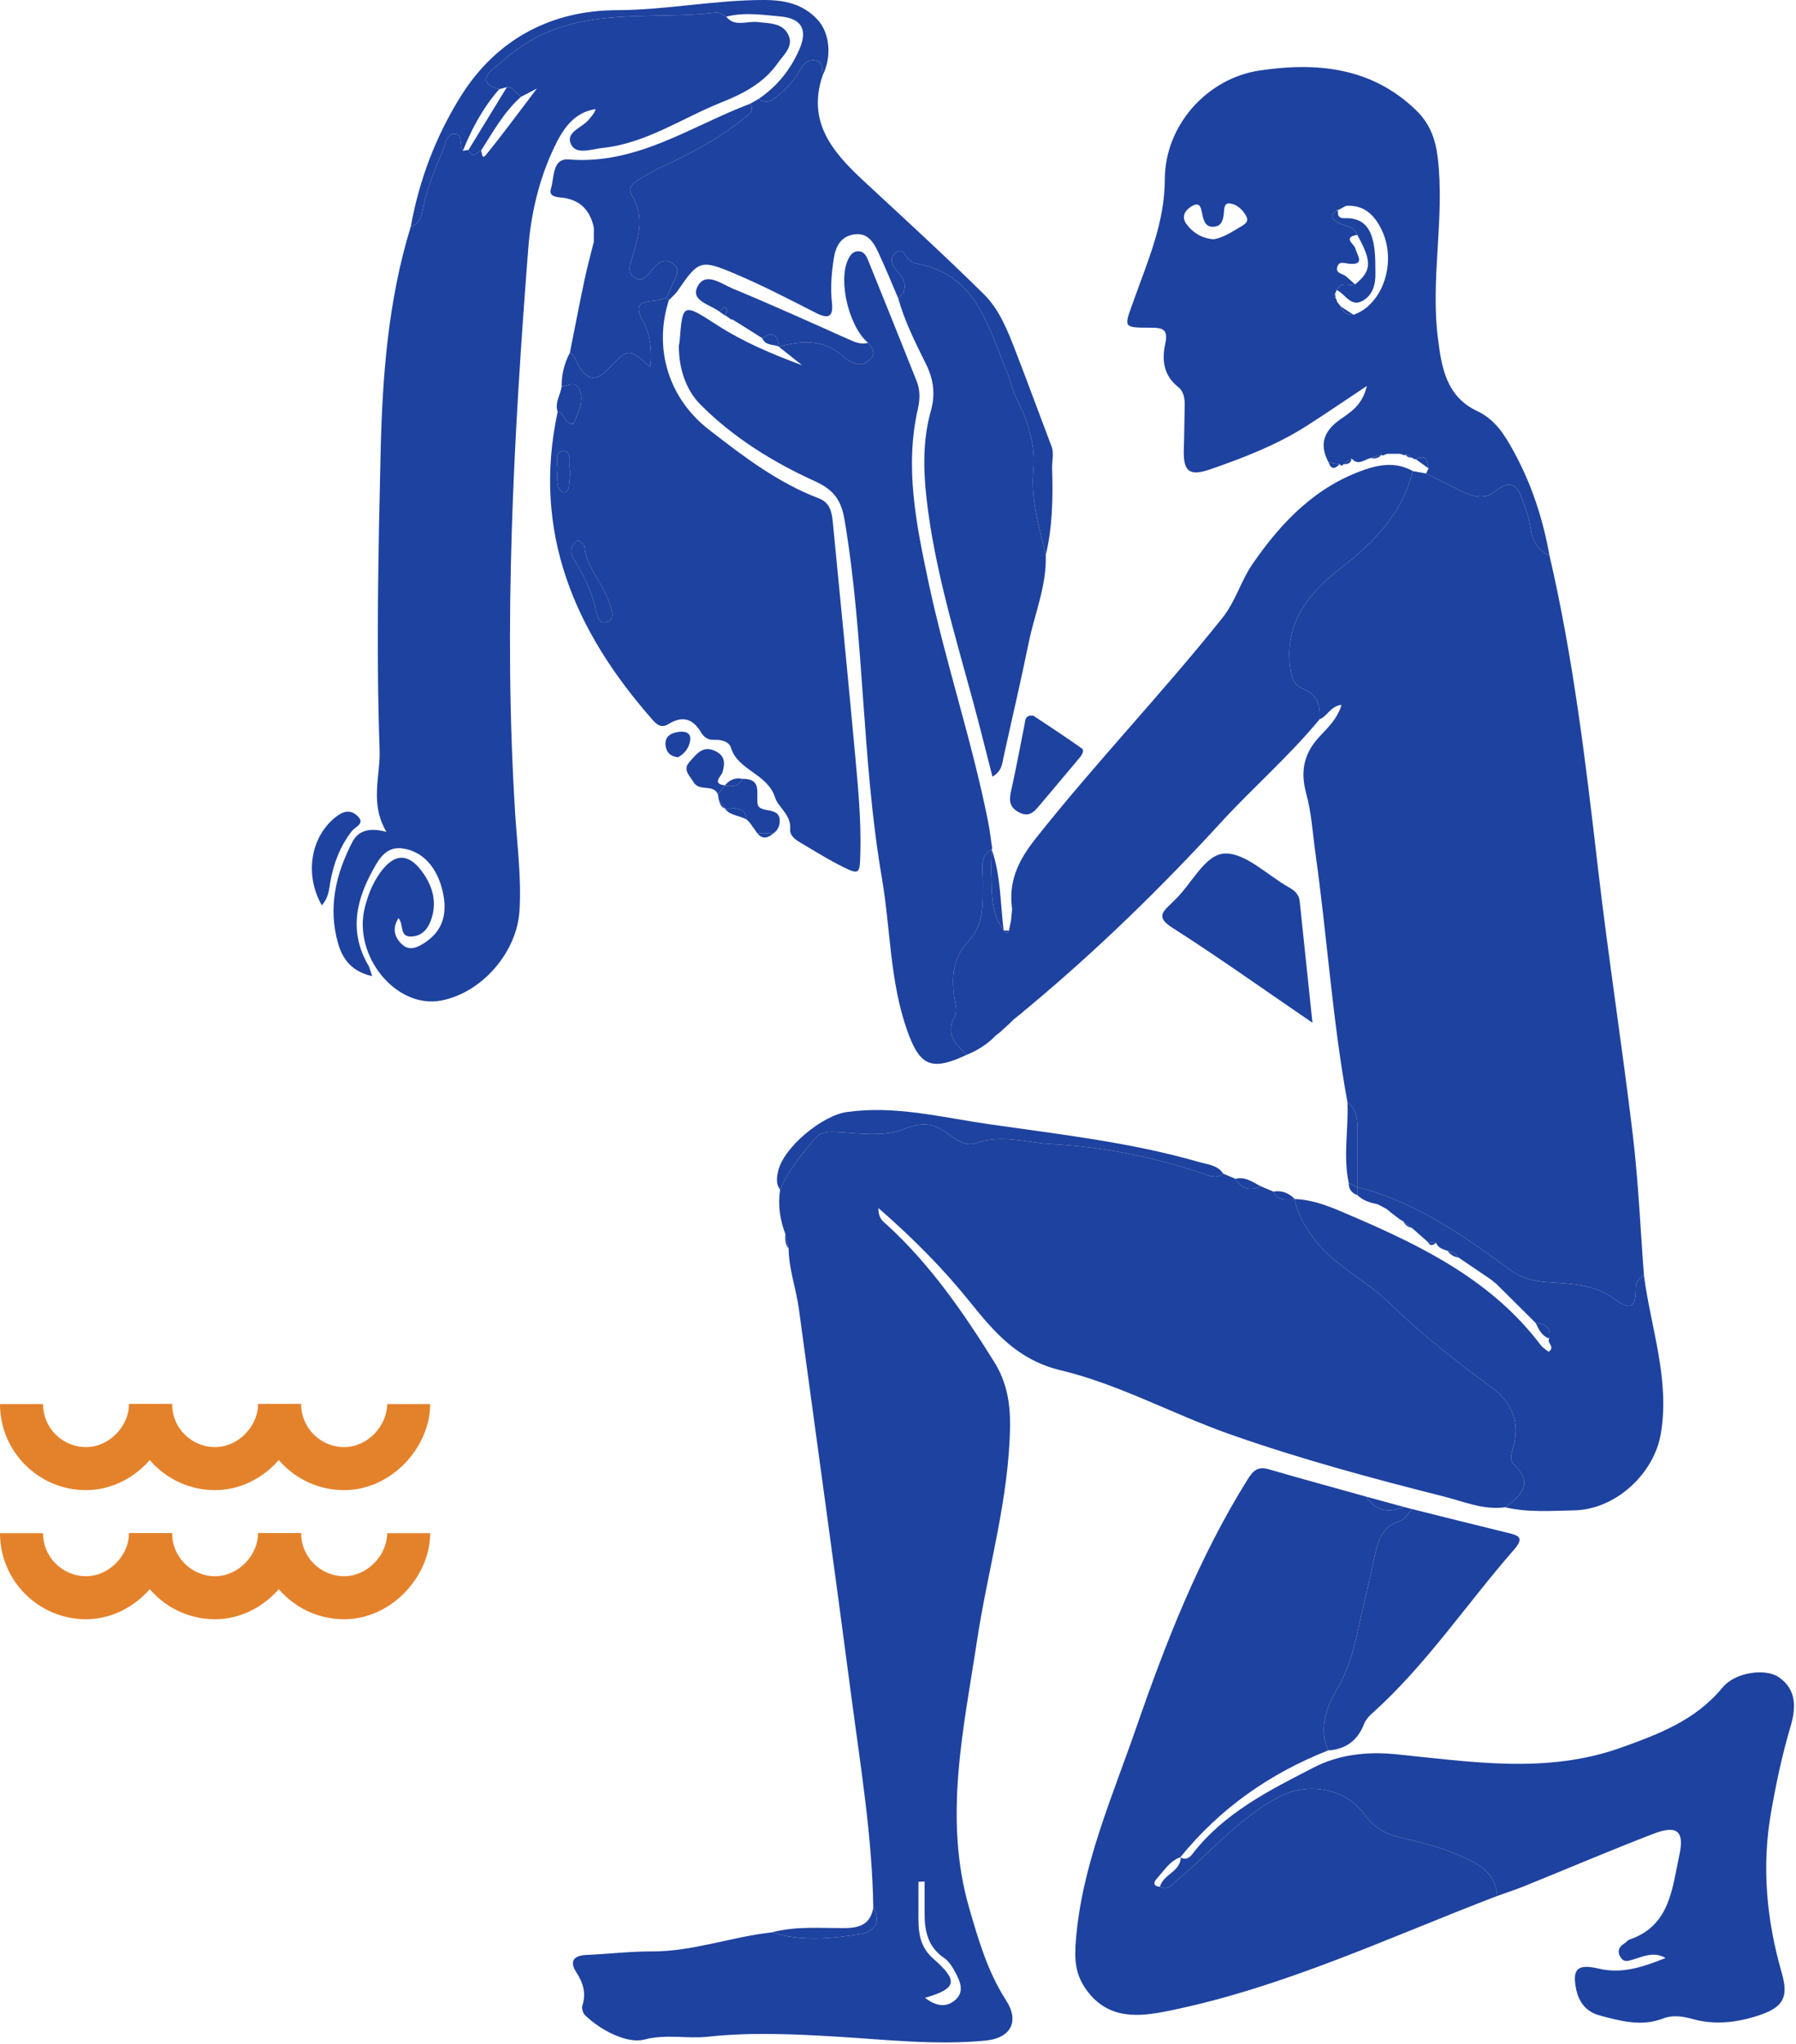
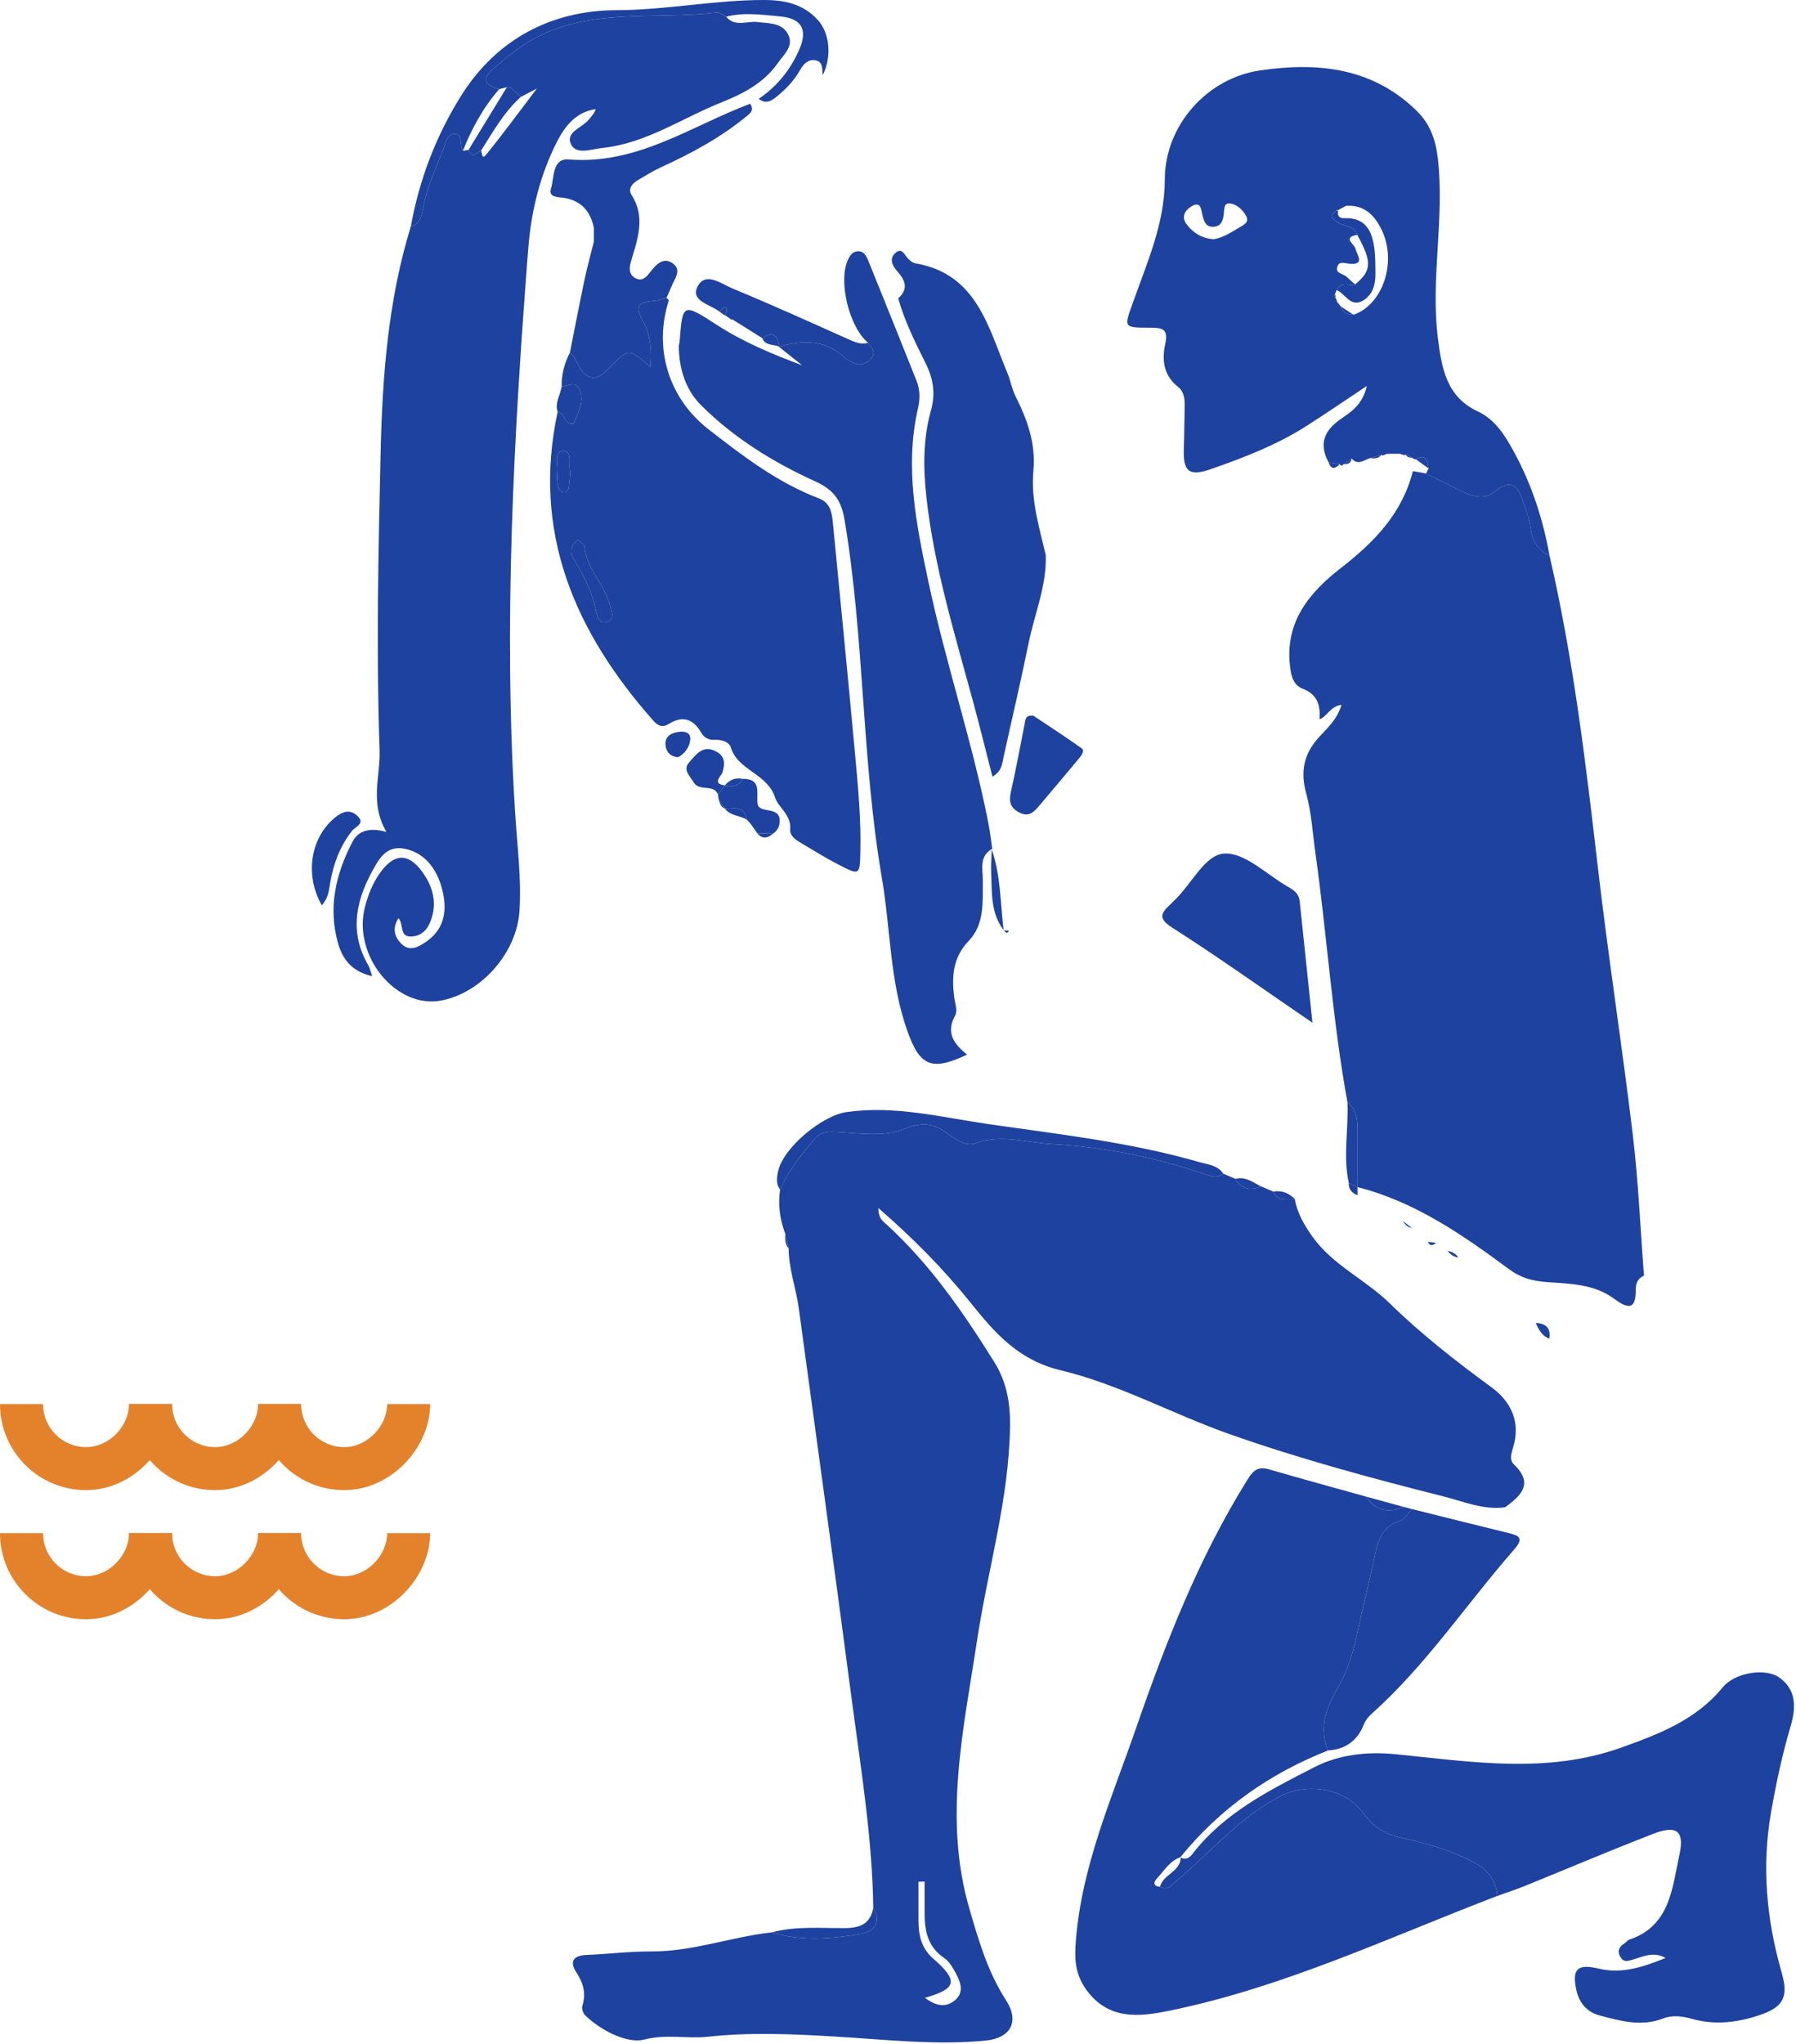
<svg xmlns="http://www.w3.org/2000/svg" width="334" height="380" viewBox="0 0 334 380">
  <g fill="none" fill-rule="evenodd">
    <g fill="#1E429F" transform="translate(58)">
      <path d="M114.014 371.378C115.971 372.847 117.892 373.328 119.68 371.746 121.369 370.249 120.586 368.359 119.705 366.721 119.159 365.709 118.503 364.59 117.589 363.973 114.616 361.967 113.949 359.062 113.948 355.802 113.946 353.786 113.948 351.771 113.948 349.754 113.567 349.771 113.187 349.787 112.807 349.803 112.807 351.745 112.818 353.687 112.804 355.628 112.782 358.772 112.794 361.68 115.599 364.132 120.306 368.248 119.91 369.669 114.014 371.378M104.404 354.64C104.209 341.424 102.037 328.409 100.323 315.355 97.165 291.304 93.811 267.279 90.556 243.24 90.05 239.501 88.688 235.91 88.661 232.092 88.451 231.176 88.243 230.26 88.035 229.345 87.025 226.688 86.649 223.957 87.076 221.133 88.639 217.547 91.095 214.557 93.585 211.616 94.517 210.515 95.791 210.333 97.419 210.416 101.668 210.632 106.381 211.388 110.084 209.89 113.654 208.445 115.73 208.828 118.423 210.846 119.834 211.904 121.685 213.155 123.458 212.509 128.188 210.79 132.957 212.414 137.509 212.662 147.05 213.183 156.58 215.053 165.747 218.177 166.927 218.579 168.243 219.122 169.479 218.163 170.234 218.486 170.988 218.809 171.742 219.132 172.897 221.079 174.538 221.376 176.514 220.538 177.274 220.859 178.034 221.18 178.794 221.501 179.65 223.379 181.319 222.96 182.848 222.936L182.796 222.888C183.24 225.525 184.562 227.753 186.077 229.884 189.843 235.182 195.896 237.825 200.447 242.279 206.282 247.99 212.75 253.038 219.366 257.88 223.079 260.596 224.85 264.423 223.355 269.186 223.034 270.208 222.714 271.436 223.495 272.176 227.295 275.772 224.886 278.009 221.904 280.186 217.927 280.742 214.19 279.118 210.567 278.202 197.108 274.802 183.649 271.177 170.571 266.56 160.054 262.846 150.079 257.31 139.236 254.717 131.341 252.828 126.979 247.741 122.425 242.074 117.46 235.895 111.894 230.264 105.358 224.564 105.329 226.537 106.253 227.052 106.945 227.685 115.01 235.068 121.14 243.955 126.889 253.161 129.202 256.864 129.896 260.8 129.837 265.09 129.651 278.643 125.724 291.595 123.715 304.852 121.203 321.429 117.386 338.018 122.277 354.822 123.987 360.698 125.686 366.552 129.075 371.802 131.666 375.816 129.959 378.883 125.221 379.333 115.944 380.214 106.708 379.135 97.474 378.584 89.513 378.109 81.561 377.746 73.631 378.609 69.727 379.034 65.952 378.055 61.783 379.141 58.782 379.924 53.902 377.602 50.813 374.619 50.419 374.237 50.136 373.347 50.296 372.855 51.056 370.524 50.45 368.599 49.163 366.605 47.872 364.605 48.638 363.505 51.062 363.405 55.102 363.238 59.136 362.734 63.171 362.75 70.83 362.783 78.012 360.04 85.511 359.209 90.985 360.927 96.551 360.397 102.035 359.523 104.437 359.141 106.03 357.438 104.404 354.64M192.577 204.856C189.783 189.576 188.806 174.063 186.642 158.702 186.115 154.959 185.909 151.123 184.916 147.506 183.755 143.273 184.515 139.954 187.51 136.791 189.024 135.193 190.747 133.531 191.479 131.02 189.38 131.291 188.855 133.155 187.403 133.705 187.57 131.176 187.028 129.089 184.329 128.059 182.518 127.369 182.143 125.764 181.919 123.965 180.883 115.634 185.477 110.153 191.411 105.551 197.58 100.766 202.786 95.412 204.749 87.575 205.567 87.722 206.385 87.869 207.205 88.018 209.418 89.121 211.627 90.225 213.84 91.322 215.805 92.297 218.125 92.884 219.794 91.515 223.355 88.595 224.386 90.597 225.419 93.717 225.91 95.198 226.455 96.624 226.656 98.195 226.942 100.441 227.937 102.297 230.155 103.255 234.58 122.308 236.886 141.68 239.134 161.078 241.067 177.762 243.665 194.366 245.659 211.043 246.694 219.7 247.06 228.436 247.729 237.136 246.636 237.611 246.188 238.504 246.203 239.631 246.259 243.701 244.649 243.256 242.064 241.353 238.457 238.699 233.956 238.625 229.816 238.34 227.029 238.148 224.841 237.556 222.697 235.975 214.007 229.557 205.17 223.394 194.471 220.677 194.468 217.429 194.46 214.181 194.463 210.933 194.465 208.709 194.55 206.465 192.577 204.856M77.047 3.108C78.708 5.106 80.929 3.852 82.889 4.1 84.948 4.36 87.325 4.197 88.484 6.246 89.776 8.533 87.764 10.127 86.606 11.777 84.019 15.462 80.189 17.424 76.154 19.036 68.81 21.97 62.13 26.664 54.005 27.509 52.018 27.715 49.199 28.831 48.217 26.869 47.053 24.544 50.286 23.756 51.505 22.224 51.975 21.635 52.521 21.108 52.778 20.281 48.645 20.89 46.633 24.095 45.076 27.364 42.252 33.291 40.746 39.655 40.238 46.206 37.524 81.224 35.583 116.268 37.817 151.391 38.198 157.371 38.986 163.312 38.606 169.325 38.12 177.041 31.626 184.529 24.073 185.986 15.701 187.601 7.543 177.703 9.86 168.634 10.439 166.374 11.295 164.174 12.698 162.227 15.27 158.658 17.865 158.471 20.463 161.983 22.476 164.704 23.373 167.788 22.099 171.177 21.444 172.924 20.246 174.091 18.346 174.087 16.253 174.082 17.133 171.874 16.108 170.665 14.832 172.677 15.426 174.336 16.823 175.599 18.234 176.873 19.769 176.059 21.115 175.155 24.512 172.87 25.183 169.599 24.356 165.853 23.318 161.145 20.58 158.278 16.957 157.727 14.381 157.334 12.986 158.904 11.929 160.695 8.387 166.7 6.657 172.913 10.531 179.509 10.77 179.916 10.853 180.413 11.207 181.45 7.43 180.605 5.725 178.321 4.883 175.4 2.966 168.754 4.435 162.484 7.525 156.523 8.685 154.286 10.858 153.821 13.863 154.645 10.703 149.26 12.762 144.288 12.593 139.43 11.958 121.033 12.358 102.626 12.781 84.233 13.107 70.01 14.163 55.814 18.405 42.081 20.088 41.635 20.391 40.289 20.657 38.82 21.354 34.981 22.944 31.424 24.408 27.848 24.862 26.742 25.096 24.839 26.519 24.891 28.178 24.951 27.385 27.037 28.081 28.042 28.434 27.979 28.787 27.916 29.14 27.853 29.8 29.714 30.666 28.275 31.458 27.997 31.683 28.394 31.578 29.766 32.397 28.762 35.446 25.025 38.295 21.125 41.851 16.455 40.199 17.315 39.529 17.665 38.859 18.015 38.2 17.403 37.543 16.79 36.886 16.179 36.644 16.209 36.402 16.24 36.16 16.271L36.26 16.205C35.783 16.331 35.308 16.457 34.832 16.582 31.838 15.724 31.667 14.48 34.066 12.478 36.565 10.393 39.01 8.329 41.964 6.834 52.574 1.469 64.175 3.682 75.303 2.325 75.845 2.259 76.464 2.832 77.047 3.108" />
      <path d="M203.101 280.135C203.595 280.263 204.089 280.391 204.583 280.518 203.882 281.27 203.306 282.45 202.457 282.698 199.117 283.672 198.292 286.249 197.673 289.171 196.676 293.879 195.503 298.549 194.486 303.253 193.686 306.954 192.698 310.508 190.728 313.856 188.674 317.347 187.195 321.191 188.983 325.388 178.14 329.665 168.895 336.156 161.516 345.229L161.591 345.206C159.528 345.908 158.482 347.764 157.11 349.23 156.515 349.866 156.429 350.666 157.718 350.717 159.295 351.55 159.966 350.299 160.968 349.463 167.225 344.241 172.51 337.875 179.913 333.986 185.189 331.213 192.223 332.41 195.641 337.152 197.21 339.327 199.212 340.797 201.917 341.45 205.575 342.331 209.309 343.16 212.741 344.638 216.208 346.131 220.131 347.63 220.429 352.442 200.248 360.155 180.607 369.492 159.28 373.808 153.99 374.878 148.15 375.607 144.013 369.863 141.866 366.881 141.816 364.031 142.082 360.69 143.184 346.796 148.784 334.204 153.256 321.294 158.811 305.255 164.978 289.482 174.03 274.99 175.13 273.229 176.016 272.56 178.003 273.138 184.007 274.885 190.042 276.528 196.064 278.211 197.85 280.9 200.26 281.306 203.101 280.135M167.691 44.475C169.523 44.18 171.039 43.133 172.608 42.213 173.4 41.75 174.365 41.269 173.729 40.125 173.08 38.959 172 37.975 170.742 37.821 169.51 37.671 169.692 39.036 169.574 39.879 169.421 40.984 169.131 41.992 167.842 42.142 166.278 42.326 165.886 41.17 165.618 39.974 165.359 38.826 165.292 37.289 163.519 38.4 162.336 39.142 161.637 40.328 162.689 41.716 163.923 43.346 165.569 44.31 167.691 44.475L167.691 44.475zM191.325 56.943L191.359 56.98C191.716 58.155 192.605 58.51 193.723 58.51 199.192 56.62 201.829 48.667 198.938 42.715 197.603 39.966 195.681 38.037 192.326 38.262 191.743 38.575 191.16 38.887 190.576 39.199L190.651 39.003 190.846 39.078C188.943 39.957 189.702 40.729 190.958 41.442 192.149 42.119 193.878 41.95 194.407 43.657 191.593 44.157 193.835 45.31 194.067 46.218 194.386 47.456 195.941 49.328 192.888 49.024 191.957 48.931 191.031 48.467 190.695 49.627 190.338 50.865 191.716 50.835 192.325 51.37 192.89 51.866 193.448 52.37 194.009 52.87 192.867 53.226 191.321 52.252 190.574 53.912 190.466 54.169 190.358 54.425 190.25 54.681 190.114 54.931 190.141 55.162 190.333 55.372 190.519 55.564 190.615 55.792 190.621 56.06L191.325 56.943zM230.156 103.255C227.937 102.297 226.943 100.442 226.655 98.195 226.454 96.625 225.91 95.199 225.419 93.717 224.385 90.597 223.356 88.595 219.795 91.516 218.126 92.884 215.805 92.297 213.84 91.322 211.627 90.225 209.417 89.12 207.205 88.019 207.36 87.705 207.516 87.391 207.671 87.078 207.426 85.763 207.322 84.254 205.316 85.38 205.045 85.38 204.814 85.284 204.624 85.089 204.215 84.869 203.806 84.649 203.397 84.429L203.372 84.636C203.372 84.636 203.165 84.612 203.164 84.612 202.876 84.524 202.59 84.437 202.303 84.35 201.515 84.354 200.729 84.359 199.941 84.363 199.659 84.473 199.375 84.583 199.093 84.694 199.093 84.694 198.911 84.532 198.91 84.532 198.21 84.741 197.511 84.948 196.811 85.156 195.663 85.506 194.527 86.597 193.347 85.218 192.857 85.577 192.366 85.935 191.876 86.293 191.625 86.569 191.376 86.67 191.13 86.282 190.446 86.172 189.763 86.064 189.08 85.957 187.26 82.593 188.193 80.108 191.259 77.952 193.15 76.623 195.361 75.338 196.188 71.748 191.935 74.573 188.462 76.961 184.907 79.222 179.374 82.743 173.28 85.084 167.129 87.223 163.091 88.628 161.995 87.625 162.156 83.331 162.252 80.726 162.243 78.117 162.317 75.511 162.357 74.149 162.168 72.772 161.096 71.932 158.344 69.777 158.054 66.855 158.71 63.881 159.333 61.058 158.05 60.914 155.861 60.913 150.691 60.911 151.059 60.854 152.816 55.9 155.406 48.593 158.608 41.464 158.619 33.347 158.632 23.335 166.436 14.546 176.308 13.094 186.952 11.529 197.13 12.499 205.402 20.546 207.908 22.984 208.974 25.852 209.389 29.415 210.691 40.6 207.998 51.753 209.408 62.889 210.091 68.278 210.932 73.721 216.766 76.444 220.126 78.013 221.939 81.028 223.641 84.172 226.894 90.177 228.955 96.562 230.156 103.255L230.156 103.255zM48.05 87.68C47.567 86.459 48.623 83.877 46.768 83.86 44.863 83.842 45.854 86.351 45.656 87.752 45.532 88.635 45.634 89.582 45.817 90.462 45.903 90.876 46.368 91.417 46.755 91.511 47.278 91.639 47.696 91.139 47.772 90.58 47.896 89.681 47.949 88.773 48.05 87.68M49.499 100.382C47.916 101.544 47.915 102.686 48.799 104.113 50.49 106.843 51.932 109.704 52.682 112.85 52.986 114.128 53.223 116.002 54.682 115.67 56.594 115.235 55.709 113.356 55.308 112.077 54.152 108.394 51.024 105.568 50.671 101.504 50.64 101.149 50.004 100.847 49.499 100.382M66.387 55.792C63.478 64.902 66.404 74.097 73.816 79.85 80.213 84.816 86.619 89.724 94.283 92.64 96.361 93.43 96.697 95.202 96.878 97.066 98.297 111.729 99.756 126.389 101.095 141.06 101.616 146.769 102.137 152.485 102.003 158.24 101.898 162.739 101.957 162.796 97.784 160.647 95.473 159.457 93.269 158.059 91.027 156.738 89.998 156.132 88.845 155.421 88.949 154.113 89.158 151.472 86.724 150.069 86.162 148.304 84.704 143.725 79.227 143.281 77.909 138.933 77.581 137.849 76.109 137.472 74.878 137.525 73.688 137.576 72.915 137.087 72.333 136.091 70.889 133.62 68.911 132.999 66.424 134.545 65.169 135.326 64.356 134.94 63.431 133.893 48.897 117.437 40.882 98.983 45.705 76.551 47.105 76.672 46.789 78.987 48.655 78.766 49.501 76.649 50.826 74.525 49.66 72.186 48.995 70.851 47.56 71.735 46.45 71.862 46.42 69.637 46.939 67.544 47.977 65.579 48.887 66.199 49.18 67.21 49.688 68.114 51.104 70.632 52.929 70.883 54.965 68.745 58.868 64.645 58.866 64.644 62.928 68.212 63.276 65.148 62.878 62.052 61.639 59.85 59.574 56.181 61.516 56.145 64.062 55.864 64.7 55.793 65.318 55.536 65.945 55.365 66.085 55.514 66.233 55.657 66.387 55.792" />
      <path d="M103.437 63.724C99.927 60.815 97.867 52.363 99.656 48.378 100.058 47.483 100.551 46.72 101.587 46.706 102.674 46.691 103.119 47.581 103.466 48.438 106.489 55.922 109.518 63.402 112.494 70.904 113.135 72.52 113.089 74.288 112.712 75.93 110.208 86.832 112.397 97.465 114.634 108.046 117.812 123.08 122.767 137.682 125.76 152.767 126.089 154.421 126.273 156.102 126.523 157.772 124.004 159.184 124.797 161.631 124.776 163.733 124.738 167.659 125.114 171.803 122.195 174.846 119.2 177.966 118.966 181.465 119.449 185.328 119.593 186.475 120.109 187.898 119.64 188.744 117.792 192.081 119.499 194.106 121.842 196.047 115.261 199.142 113.088 198.248 110.741 191.656 107.461 182.438 107.623 172.666 106 163.188 102.225 141.15 102.775 118.683 99.063 96.647 98.464 93.086 97.14 91.088 93.641 89.5 85.808 85.947 78.414 81.378 72.307 75.254 69.531 72.471 68.239 68.48 68.246 64.33 68.246 64.074 68.358 63.819 68.379 63.561 68.945 56.305 68.957 56.287 75.329 60.406 80.247 63.585 85.616 65.838 91.174 67.901 89.729 66.751 88.284 65.602 86.839 64.452 91.233 63.24 95.454 63.016 99.069 66.5 99.431 66.849 99.942 67.047 100.393 67.297 101.701 68.02 102.862 67.81 103.897 66.746 105.079 65.53 104.1 64.654 103.437 63.724M220.43 352.442C220.131 347.63 216.208 346.132 212.741 344.638 209.309 343.16 205.575 342.332 201.917 341.45 199.212 340.797 197.21 339.328 195.641 337.151 192.223 332.41 185.189 331.214 179.913 333.986 172.51 337.875 167.225 344.241 160.967 349.463 159.966 350.299 159.295 351.55 157.719 350.717 158.317 348.394 161.577 347.941 161.592 345.206L161.516 345.229C162.493 345.897 163.259 345.279 163.76 344.629 169.664 336.972 178.116 332.774 186.368 328.529 190.942 326.177 196.152 325.555 201.576 326.095 215.555 327.486 229.614 329.819 243.451 324.873 250.492 322.356 257.359 319.763 262.353 313.673 264.677 310.839 270.326 310.068 272.796 311.769 276.206 314.115 275.979 317.585 274.983 320.949 273.422 326.218 272.288 331.565 271.348 336.968 269.594 347.05 270.53 356.927 273.343 366.717 274.661 371.306 273.633 373.134 269.047 374.651 265.036 375.978 260.908 376.47 256.729 375.305 254.936 374.805 253.067 374.526 251.329 375.203 247.245 376.793 243.321 375.673 239.43 374.635 237.169 374.033 235.688 372.357 235.164 369.986 234.284 366 235.341 365.001 239.347 365.952 243.789 367.007 247.776 365.537 251.746 363.974 249.583 362.711 247.629 363.681 245.731 364.248 244.732 364.546 244.021 364.817 243.407 363.881 242.705 362.808 243.017 361.926 244.088 361.262 244.418 361.057 244.668 360.673 245.017 360.554 252.618 357.972 252.958 350.999 254.314 344.815 255.292 340.352 253.836 339.203 249.472 340.885 241.442 343.981 233.522 347.359 225.545 350.591 223.865 351.271 222.136 351.828 220.43 352.442" />
-       <path d="M121.842 196.048C119.499 194.106 117.793 192.081 119.64 188.745 120.11 187.898 119.592 186.476 119.449 185.328 118.966 181.465 119.2 177.965 122.194 174.846 125.114 171.804 124.738 167.659 124.776 163.733 124.796 161.631 124.004 159.184 126.523 157.771 126.523 157.77 126.433 157.899 126.432 157.9 126.392 159.326 126.266 160.756 126.327 162.178 126.484 165.877 126.196 169.687 128.641 172.897 128.641 172.897 128.669 172.959 128.669 172.959 128.98 173.209 129.279 173.777 129.631 172.997 129.762 172.355 129.892 171.713 130.023 171.072 130.089 170.377 130.156 169.682 130.221 168.987 129.514 163.901 131.307 160.033 134.572 155.908 145.717 141.829 158.151 128.864 169.343 114.841 171.793 111.773 172.763 107.967 174.989 104.753 180.36 96.999 186.639 90.484 195.763 87.315 198.74 86.281 201.801 85.888 204.748 87.575 202.786 95.412 197.58 100.766 191.411 105.551 185.477 110.153 180.883 115.633 181.919 123.964 182.143 125.764 182.517 127.369 184.329 128.06 187.029 129.089 187.571 131.176 187.403 133.706 181.769 140.54 175.059 146.344 169.086 152.855 157.908 165.04 146.086 176.557 133.379 187.149 133.145 187.341 132.908 187.533 132.672 187.727 132.672 187.727 132.481 187.884 132.482 187.884 132.289 188.053 132.095 188.224 131.901 188.394 131.465 188.74 131.028 189.085 130.591 189.433 130.257 189.759 129.922 190.084 129.588 190.409 129.06 190.888 128.53 191.367 128.003 191.846 127.738 192.055 127.473 192.267 127.207 192.477 125.675 194.053 123.878 195.23 121.842 196.048M194.471 220.676C205.171 223.394 214.006 229.557 222.697 235.974 224.841 237.556 227.03 238.148 229.817 238.34 233.956 238.625 238.456 238.699 242.064 241.353 244.649 243.256 246.259 243.701 246.204 239.631 246.188 238.504 246.636 237.611 247.728 237.136 249.005 246.875 252.552 256.333 250.876 266.437 249.619 274.016 242.394 280.62 234.738 280.761 230.444 280.84 226.146 281.187 221.904 280.187 224.886 278.009 227.294 275.772 223.494 272.176 222.714 271.437 223.035 270.208 223.355 269.186 224.849 264.423 223.078 260.597 219.365 257.88 212.749 253.038 206.282 247.99 200.447 242.28 195.896 237.825 189.843 235.182 186.077 229.884 184.562 227.754 183.24 225.525 182.797 222.888 186.704 223.025 190.287 224.718 193.676 226.17 206.829 231.811 219.611 238.208 228.559 250.081 228.927 250.57 229.516 250.891 229.987 251.278 231.346 250.374 229.537 249.604 230.126 248.83 230.445 246.845 229.458 246.003 227.592 245.932 225.168 243.521 222.743 241.111 220.319 238.7 220.015 238.453 219.71 238.206 219.406 237.958 219.406 237.958 219.528 238.03 219.527 238.03 219.115 237.747 218.703 237.462 218.292 237.179 216.601 236.036 214.911 234.894 213.22 233.752 212.73 233.059 212.051 232.675 211.228 232.525 210.345 232.243 209.444 231.988 209.052 231.002 208.547 230.958 208.042 230.916 207.538 230.873 206.554 230.006 205.569 229.137 204.584 228.269 204.032 227.851 203.481 227.433 202.931 227.013 202.707 226.88 202.483 226.747 202.258 226.613 201.736 226.217 201.215 225.821 200.694 225.425 200.423 225.199 200.151 224.972 199.88 224.747 199.334 224.457 198.788 224.166 198.242 223.875 196.864 223.583 195.517 223.219 194.466 222.193 194.462 221.692 194.459 221.191 194.455 220.691L194.471 220.676zM109.044 55.454C107.819 52.613 106.661 49.739 105.345 46.94 104.446 45.028 103.325 43.124 100.719 43.592 98.303 44.025 97.388 45.864 97.053 48.067 96.643 50.769 96.405 53.483 96.711 56.218 97.019 58.971 96.026 59.341 93.664 58.133 88.7 55.595 83.735 53.019 78.603 50.855 72.226 48.167 71.893 48.432 67.981 54.115 67.548 54.742 66.921 55.237 66.386 55.793 66.233 55.657 66.085 55.515 65.946 55.364 66.26 54.654 66.595 53.952 66.884 53.233 67.441 51.846 68.814 50.255 67.19 49.017 65.43 47.676 64.085 49.098 62.987 50.494 62.245 51.44 61.456 52.455 60.1 51.666 58.86 50.943 59.013 49.725 59.359 48.546 60.559 44.458 62.111 40.419 59.457 36.241 58.687 35.031 59.669 34.039 60.761 33.403 62.104 32.618 63.429 31.779 64.841 31.134 70.673 28.465 76.283 25.445 81.223 21.293 81.962 20.671 82.03 20.04 81.503 19.284 82.035 18.981 82.567 18.678 83.099 18.374 84.632 19.572 85.766 18.516 86.84 17.625 88.43 16.306 89.8 14.78 90.828 12.955 91.415 11.913 92.285 10.994 93.585 11.197 95.161 11.444 94.844 12.883 95.003 13.978 92.029 22.613 96.802 28.241 102.53 33.555 110.067 40.548 117.666 47.483 124.981 54.704 127.852 57.539 129.383 61.443 130.844 65.215 133.127 71.11 135.299 77.048 137.543 82.958 138.05 84.296 137.619 85.686 137.658 87.009 137.822 92.415 137.76 97.858 136.476 103.182 135.263 98.021 133.678 92.886 134.18 87.506 134.647 82.489 133.062 78.036 130.882 73.712 130.17 72.3 129.937 70.741 129.354 69.355 125.758 60.806 123.682 50.882 112.181 48.937 111.72 48.859 111.264 48.466 110.905 48.118 110.223 47.456 109.79 45.929 108.55 46.989 107.289 48.068 107.949 49.402 108.865 50.427 110.349 52.09 111.015 53.705 109.044 55.454" />
      <path d="M109.044 55.454C111.015 53.705 110.349 52.09 108.865 50.427 107.949 49.402 107.289 48.068 108.55 46.989 109.79 45.929 110.223 47.456 110.905 48.118 111.264 48.466 111.72 48.859 112.181 48.937 123.682 50.882 125.758 60.806 129.354 69.355 129.937 70.741 130.17 72.3 130.882 73.712 133.062 78.036 134.647 82.489 134.18 87.506 133.678 92.886 135.263 98.021 136.476 103.182 136.676 108.853 134.411 114.052 133.305 119.471 131.855 126.58 130.187 133.645 128.632 140.734 128.358 141.978 128.343 143.321 126.564 144.376 125.316 139.525 124.167 134.847 122.903 130.2 119.527 117.781 115.748 105.462 114.301 92.594 113.684 87.102 113.623 81.657 115.126 76.318 115.996 73.231 115.582 70.441 114.191 67.64 112.227 63.686 110.235 59.737 109.044 55.454M188.983 325.388C187.195 321.192 188.674 317.347 190.728 313.856 192.698 310.508 193.686 306.955 194.486 303.252 195.503 298.549 196.676 293.879 197.673 289.171 198.292 286.249 199.117 283.672 202.457 282.698 203.306 282.45 203.882 281.27 204.583 280.517 210.508 281.993 216.428 283.49 222.362 284.93 224.356 285.414 225.565 285.772 223.571 288.052 214.69 298.205 207.19 309.553 197.043 318.615 196.475 319.123 195.941 319.788 195.668 320.487 194.467 323.566 192.254 325.176 188.983 325.388M81.503 19.284C82.03 20.04 81.962 20.671 81.222 21.293 76.283 25.445 70.672 28.465 64.841 31.134 63.43 31.779 62.105 32.618 60.76 33.403 59.669 34.039 58.687 35.031 59.457 36.242 62.111 40.419 60.56 44.458 59.359 48.546 59.012 49.725 58.86 50.943 60.101 51.666 61.457 52.455 62.245 51.44 62.988 50.494 64.085 49.098 65.43 47.676 67.19 49.017 68.815 50.255 67.441 51.846 66.884 53.233 66.595 53.953 66.26 54.655 65.946 55.364 65.318 55.536 64.701 55.793 64.062 55.863 61.516 56.145 59.573 56.181 61.639 59.85 62.878 62.051 63.276 65.149 62.928 68.211 58.866 64.643 58.867 64.645 54.965 68.744 52.929 70.883 51.104 70.632 49.688 68.113 49.18 67.21 48.888 66.199 47.977 65.579 48.877 61.071 49.741 56.554 50.691 52.057 51.194 49.674 51.845 47.323 52.429 44.959 52.432 44.088 52.435 43.216 52.439 42.344 51.824 39.4 50.219 37.412 47.141 36.827 45.965 36.602 43.904 36.808 44.465 35.046 45.095 33.067 44.651 29.386 47.771 29.64 60.472 30.674 70.488 23.44 81.503 19.284M186.075 190.121C176.934 183.872 168.621 177.952 160.033 172.462 157.417 170.789 157.787 169.832 159.571 168.192 159.859 167.929 160.118 167.635 160.403 167.368 163.612 164.373 166.077 158.763 169.797 158.659 173.67 158.55 177.65 162.664 181.606 164.89 182.683 165.497 183.561 166.198 183.699 167.501 184.477 174.848 185.243 182.195 186.075 190.121" />
      <path d="M95.003 13.978C94.844 12.883 95.161 11.445 93.585 11.197 92.285 10.993 91.415 11.913 90.828 12.955 89.8 14.78 88.43 16.305 86.84 17.625 85.765 18.516 84.633 19.573 83.099 18.374 86.506 16.059 88.975 13.012 90.637 9.221 92.234 5.578 91.167 3.414 87.068 3.053 83.745 2.761 80.38 2.231 77.047 3.107 76.464 2.832 75.845 2.259 75.303 2.325 64.175 3.682 52.574 1.468 41.964 6.834 39.01 8.329 36.566 10.393 34.066 12.478 31.667 14.48 31.838 15.724 34.832 16.583 31.86 19.978 29.743 23.876 28.08 28.041 27.385 27.037 28.178 24.951 26.519 24.891 25.096 24.839 24.862 26.742 24.408 27.847 22.944 31.425 21.354 34.981 20.657 38.82 20.391 40.288 20.088 41.635 18.405 42.08 19.97 33.387 23.089 25.231 27.757 17.792 34.385 7.232 44.603 1.927 56.669 1.892 65.923 1.865 74.94-.016 84.133-0 87.959.006 91.364.749 94.052 3.673 96.312 6.133 96.733 10.491 95.003 13.978M169.479 218.163C168.243 219.122 166.927 218.579 165.747 218.177 156.58 215.054 147.05 213.183 137.509 212.662 132.957 212.414 128.188 210.791 123.458 212.51 121.685 213.154 119.834 211.904 118.423 210.846 115.73 208.827 113.654 208.446 110.084 209.89 106.381 211.388 101.668 210.632 97.419 210.415 95.791 210.332 94.517 210.515 93.585 211.616 91.095 214.557 88.639 217.547 87.076 221.134 86.273 220.085 86.449 218.901 86.696 217.757 87.654 213.32 94.895 207.364 99.446 206.72 108.436 205.446 117.038 207.692 125.796 208.956 138.965 210.857 152.197 212.318 165.031 216.023 166.607 216.478 168.425 216.567 169.479 218.163M103.437 63.724C104.1 64.654 105.079 65.53 103.897 66.746 102.862 67.81 101.701 68.02 100.393 67.297 99.942 67.047 99.431 66.849 99.069 66.5 95.454 63.016 91.233 63.24 86.839 64.452 86.838 64.452 86.852 64.416 86.853 64.414 86.611 62.325 85.75 61.473 83.765 62.866 82.266 61.924 80.768 60.982 79.27 60.04 78.917 59.825 78.563 59.609 78.209 59.393 77.999 59.43 77.83 59.363 77.703 59.19 77.412 58.99 77.12 58.791 76.828 58.592 76.828 58.592 76.8 58.648 76.801 58.648 76.986 58.115 77.562 57.528 76.798 57.096 76.649 57.012 76.113 57.613 75.756 57.898 74.033 56.586 70.338 55.921 71.738 53.24 73.216 50.41 76.218 52.803 78.285 53.656 85.491 56.627 92.593 59.853 99.712 63.032 100.926 63.574 102.077 64.117 103.437 63.724M134.169 133.037C137.015 134.939 140.154 136.963 143.191 139.131 143.709 139.502 143.219 140.322 142.774 140.85 140.253 143.84 137.762 146.855 135.222 149.828 134.281 150.93 133.352 151.953 131.575 151.046 129.808 150.143 129.607 148.942 130 147.182 130.938 142.985 131.731 138.755 132.561 134.535 132.711 133.775 132.641 132.9 134.169 133.037M1.845 168.293C-1.443 162.517-.196 155.504 4.467 151.847 5.736 150.851 7.042 150.433 8.331 151.544 10.107 153.078 8.106 153.62 7.42 154.505 5.225 157.336 4 160.582 3.407 164.082 3.171 165.477 3.085 166.909 1.845 168.293M80.083 144.781C83.605 144.752 82.681 147.145 82.87 149.323 83.051 151.408 87.126 149.672 87.005 152.702 86.969 153.629 86.574 154.428 85.762 154.963L82.814 154.867C82.412 154.298 82.01 153.729 81.609 153.162 81.473 152.944 81.307 152.751 81.108 152.585 81.108 152.585 80.869 152.367 80.87 152.367 80.478 149.796 78.604 150.222 76.859 150.383 76.859 150.383 76.862 150.303 76.861 150.303 76.465 149.764 76.068 149.226 75.672 148.688 75.618 148.344 75.565 148.001 75.512 147.657 75.954 147.101 76.396 146.545 76.838 145.989 76.838 145.989 76.749 146.065 76.749 146.065 78.087 146.225 79.379 146.267 80.083 144.781" />
      <path d="M76.839 145.99C76.397 146.545 75.954 147.101 75.511 147.657 74.653 145.654 72.068 147.23 70.978 145.394 70.243 144.155 68.914 143.091 70.197 141.673 71.438 140.301 72.653 138.418 75.076 139.639 76.858 140.537 76.846 141.851 76.361 143.575 76.19 144.185 74.255 145.733 76.839 145.99M104.404 354.639C106.03 357.438 104.437 359.141 102.035 359.523 96.552 360.397 90.985 360.927 85.51 359.209 89.97 358.022 94.544 358.437 99.062 358.414 101.95 358.4 103.859 357.656 104.404 354.639M46.45 71.862C47.56 71.735 48.995 70.851 49.66 72.186 50.826 74.525 49.501 76.649 48.655 78.766 46.789 78.987 47.105 76.672 45.706 76.551 45.144 74.86 46.208 73.426 46.45 71.862M192.577 204.856C194.55 206.465 194.465 208.709 194.463 210.933 194.46 214.181 194.468 217.429 194.471 220.677 194.471 220.677 194.455 220.69 194.456 220.69 193.913 220.424 193.369 220.156 192.826 219.89 191.737 214.895 192.817 209.865 192.577 204.856M128.641 172.897C126.196 169.687 126.485 165.877 126.327 162.177 126.267 160.755 126.392 159.326 126.433 157.899 128.114 162.759 128.027 167.88 128.641 172.897M68.116 140.759C66.427 140.619 65.829 139.536 65.757 138.401 65.658 136.819 66.907 136.203 68.278 136.04 69.38 135.907 70.531 136.155 70.356 137.584 70.178 139.029 69.274 140.121 68.116 140.759M203.101 280.135C200.26 281.306 197.85 280.9 196.064 278.211 198.411 278.852 200.756 279.494 203.101 280.135M76.859 150.383C78.604 150.222 80.479 149.796 80.87 152.367 79.607 151.556 77.875 151.692 76.859 150.383M176.514 220.538C174.539 221.376 172.896 221.08 171.742 219.132 173.613 218.649 175.006 219.788 176.514 220.538M83.765 62.866C85.75 61.472 86.611 62.325 86.853 64.415 85.79 63.965 84.33 64.305 83.765 62.866M182.848 222.936C181.318 222.96 179.65 223.379 178.794 221.501 180.412 221.226 181.729 221.801 182.848 222.936" />
      <path d="M80.083 144.781C79.379 146.267 78.087 146.225 76.749 146.065 77.615 144.999 78.694 144.487 80.083 144.781M227.592 245.932C229.458 246.003 230.444 246.845 230.126 248.83 228.726 248.348 228.168 247.132 227.592 245.932M205.317 85.379C207.322 84.254 207.426 85.763 207.672 87.077 206.887 86.512 206.102 85.946 205.317 85.379M75.756 57.898C76.113 57.613 76.648 57.012 76.797 57.096 77.563 57.528 76.985 58.116 76.8 58.648 76.452 58.398 76.104 58.148 75.756 57.898M192.826 219.89C193.369 220.156 193.912 220.424 194.456 220.69 194.459 221.191 194.462 221.692 194.466 222.193 193.398 221.797 192.79 221.072 192.826 219.89M82.814 154.867L85.762 154.963C84.75 155.83 83.759 156.062 82.814 154.867M52.439 42.344C52.435 43.216 52.432 44.088 52.429 44.959 52.432 44.087 52.435 43.215 52.439 42.344M75.672 148.688C76.068 149.226 76.465 149.765 76.861 150.303 76.06 150.063 75.887 149.359 75.672 148.688M130.222 168.987C130.156 169.682 130.089 170.377 130.023 171.072 130.089 170.376 130.156 169.682 130.222 168.987M88.035 229.344C88.243 230.26 88.452 231.175 88.66 232.092 87.974 231.286 88.002 230.315 88.035 229.344M189.081 85.956C189.763 86.064 190.446 86.172 191.13 86.282 190.288 87.176 189.559 87.342 189.081 85.956M196.811 85.156C197.511 84.948 198.21 84.741 198.91 84.532 198.367 85.263 197.604 85.262 196.811 85.156M129.632 172.997C129.278 173.777 128.98 173.209 128.669 172.958 128.99 172.972 129.311 172.984 129.632 172.997M211.228 232.524C212.05 232.675 212.73 233.059 213.219 233.751 212.374 233.638 211.706 233.235 211.228 232.524M202.931 227.014C203.482 227.432 204.032 227.851 204.584 228.27 203.817 228.136 203.3 227.672 202.931 227.014M198.242 223.875C198.788 224.166 199.334 224.457 199.88 224.747 199.334 224.456 198.787 224.165 198.242 223.875M200.694 225.425C201.215 225.821 201.736 226.217 202.258 226.613 201.737 226.217 201.216 225.821 200.694 225.425" />
      <path d="M76.828 58.592C77.12 58.791 77.412 58.991 77.703 59.19 77.412 58.991 77.12 58.791 76.828 58.592M191.876 86.292C192.366 85.934 192.857 85.576 193.347 85.218 193.27 86.141 192.634 86.302 191.876 86.292M207.538 230.873C208.043 230.916 208.547 230.958 209.053 231.002 208.501 231.518 207.974 231.731 207.538 230.873M127.207 192.478C127.473 192.266 127.738 192.055 128.002 191.845 127.736 192.057 127.472 192.267 127.207 192.478M218.292 237.179C218.703 237.462 219.115 237.747 219.527 238.03 219.115 237.747 218.703 237.462 218.292 237.179M129.589 190.409C129.922 190.083 130.257 189.758 130.591 189.432 130.258 189.757 129.923 190.083 129.589 190.409M219.406 237.958C219.71 238.205 220.015 238.454 220.319 238.7 220.015 238.454 219.71 238.205 219.406 237.958M78.209 59.393C78.563 59.609 78.917 59.825 79.27 60.041 78.917 59.824 78.563 59.609 78.209 59.393M132.672 187.727C132.908 187.533 133.145 187.341 133.379 187.149 133.142 187.343 132.907 187.535 132.672 187.727M203.397 84.429C203.806 84.649 204.214 84.87 204.623 85.09 204.103 85.077 203.617 85 203.397 84.429M202.303 84.35C202.589 84.437 202.875 84.524 203.164 84.611 202.878 84.525 202.59 84.437 202.303 84.35M81.108 152.585C81.306 152.751 81.473 152.944 81.61 153.162 81.442 152.969 81.275 152.777 81.108 152.585M199.092 84.694C199.375 84.583 199.658 84.473 199.941 84.363 199.658 84.473 199.375 84.583 199.092 84.694M131.901 188.395C132.096 188.224 132.289 188.052 132.482 187.883 132.287 188.055 132.095 188.225 131.901 188.395M38.859 18.015C35.713 20.839 33.688 24.493 31.459 27.997 30.665 28.275 29.8 29.715 29.14 27.853 31.513 23.971 33.887 20.088 36.26 16.205L36.16 16.27C36.403 16.244 36.644 16.213 36.885 16.179 37.543 16.791 38.201 17.403 38.859 18.015M190.846 39.078C190.712 39.98 190.91 40.599 192.008 40.558 196.153 40.402 197.243 43.179 197.631 46.532 197.793 47.938 197.765 49.368 197.788 50.789 197.822 52.824 197.327 54.755 195.526 55.849 193.206 57.26 192.208 54.63 190.573 53.912 191.321 52.252 192.867 53.226 194.01 52.87 197.109 50.301 197.179 48.681 194.408 43.657 193.878 41.951 192.149 42.118 190.958 41.442 189.702 40.729 188.942 39.957 190.846 39.078M191.358 56.98C192.147 57.49 192.935 58 193.723 58.51 192.604 58.51 191.717 58.155 191.358 56.98M192.326 38.262C191.744 38.574 191.162 38.886 190.578 39.198 191.16 38.886 191.743 38.574 192.326 38.262M190.251 54.682C190.363 54.902 190.391 55.131 190.333 55.372 190.142 55.161 190.114 54.931 190.251 54.682M190.62 56.06C190.856 56.354 191.091 56.649 191.326 56.943 191.091 56.649 190.856 56.354 190.62 56.06M49.499 100.383C50.004 100.847 50.64 101.149 50.671 101.503 51.024 105.568 54.152 108.394 55.308 112.077 55.709 113.356 56.594 115.236 54.682 115.671 53.223 116.003 52.986 114.129 52.682 112.851 51.931 109.704 50.49 106.844 48.798 104.112 47.915 102.685 47.916 101.543 49.499 100.383M48.05 87.68C47.949 88.773 47.896 89.681 47.772 90.58 47.696 91.139 47.278 91.639 46.755 91.511 46.368 91.417 45.903 90.876 45.817 90.462 45.634 89.582 45.532 88.635 45.656 87.752 45.854 86.351 44.863 83.842 46.768 83.86 48.623 83.877 47.567 86.459 48.05 87.68" />
    </g>
    <g fill="#E4822C" fill-rule="nonzero" transform="translate(0 261)">
      <path d="M40,40 C48.836,40 56,32 56,24 L48,24 C48,28 44.412,32 40,32 C35.588,32 32,28.412 32,24 L24,24 C24,32.836 31.164,40 40,40" />
      <path d="M64 40C72.836 40 80 32 80 24L72 24C72 28 68.412 32 64 32 59.588 32 56 28.412 56 24L48 24C48 32.836 55.164 40 64 40M16 40C24.836 40 32 32 32 24L24 24C24 28 20.412 32 16 32 11.588 32 8 28.412 8 24L0 24C0 32.836 7.164 40 16 40M40 16C48.836 16 56 8 56 0L48 0C48 4 44.412 8 40 8 35.588 8 32 4.412 32 0L24 0C24 8.836 31.164 16 40 16" />
      <path d="M64 16C72.836 16 80 8 80 0L72 0C72 4 68.412 8 64 8 59.588 8 56 4.412 56 0L48 0C48 8.836 55.164 16 64 16M16 16C24.836 16 32 8 32 0L24 0C24 4 20.412 8 16 8 11.588 8 8 4.412 8 0L0 0C0 8.836 7.164 16 16 16" />
    </g>
  </g>
</svg>